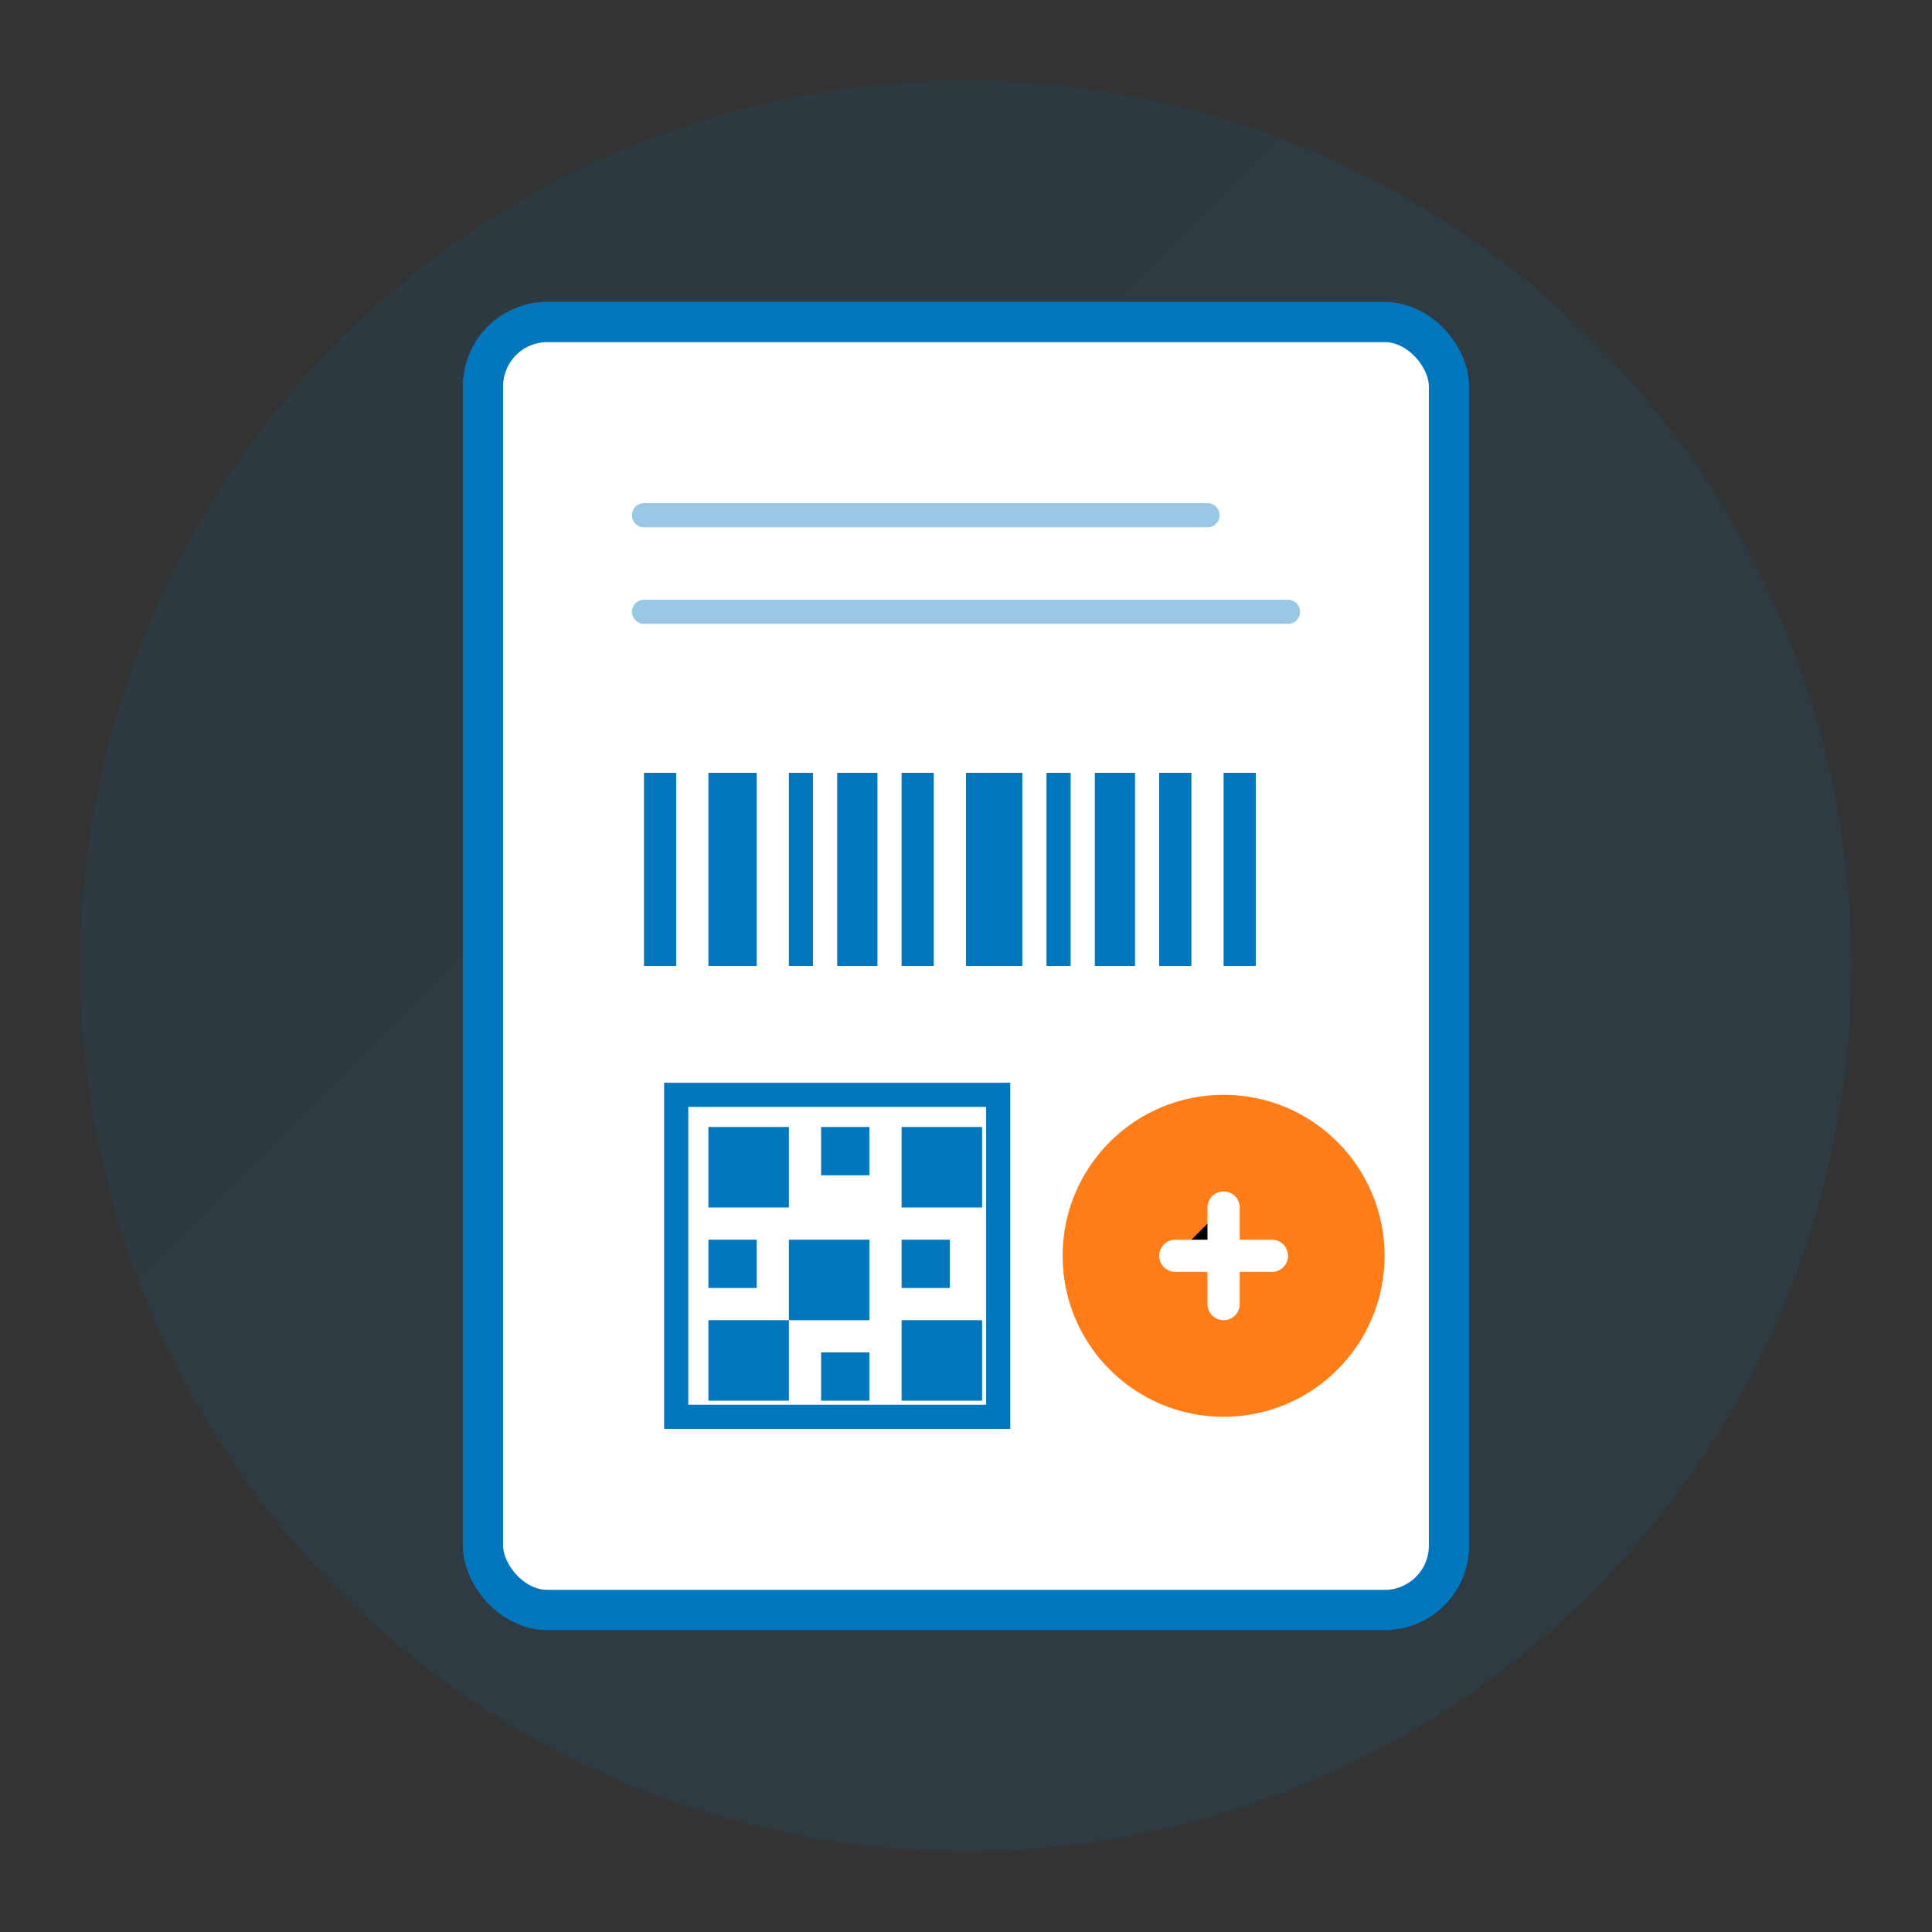
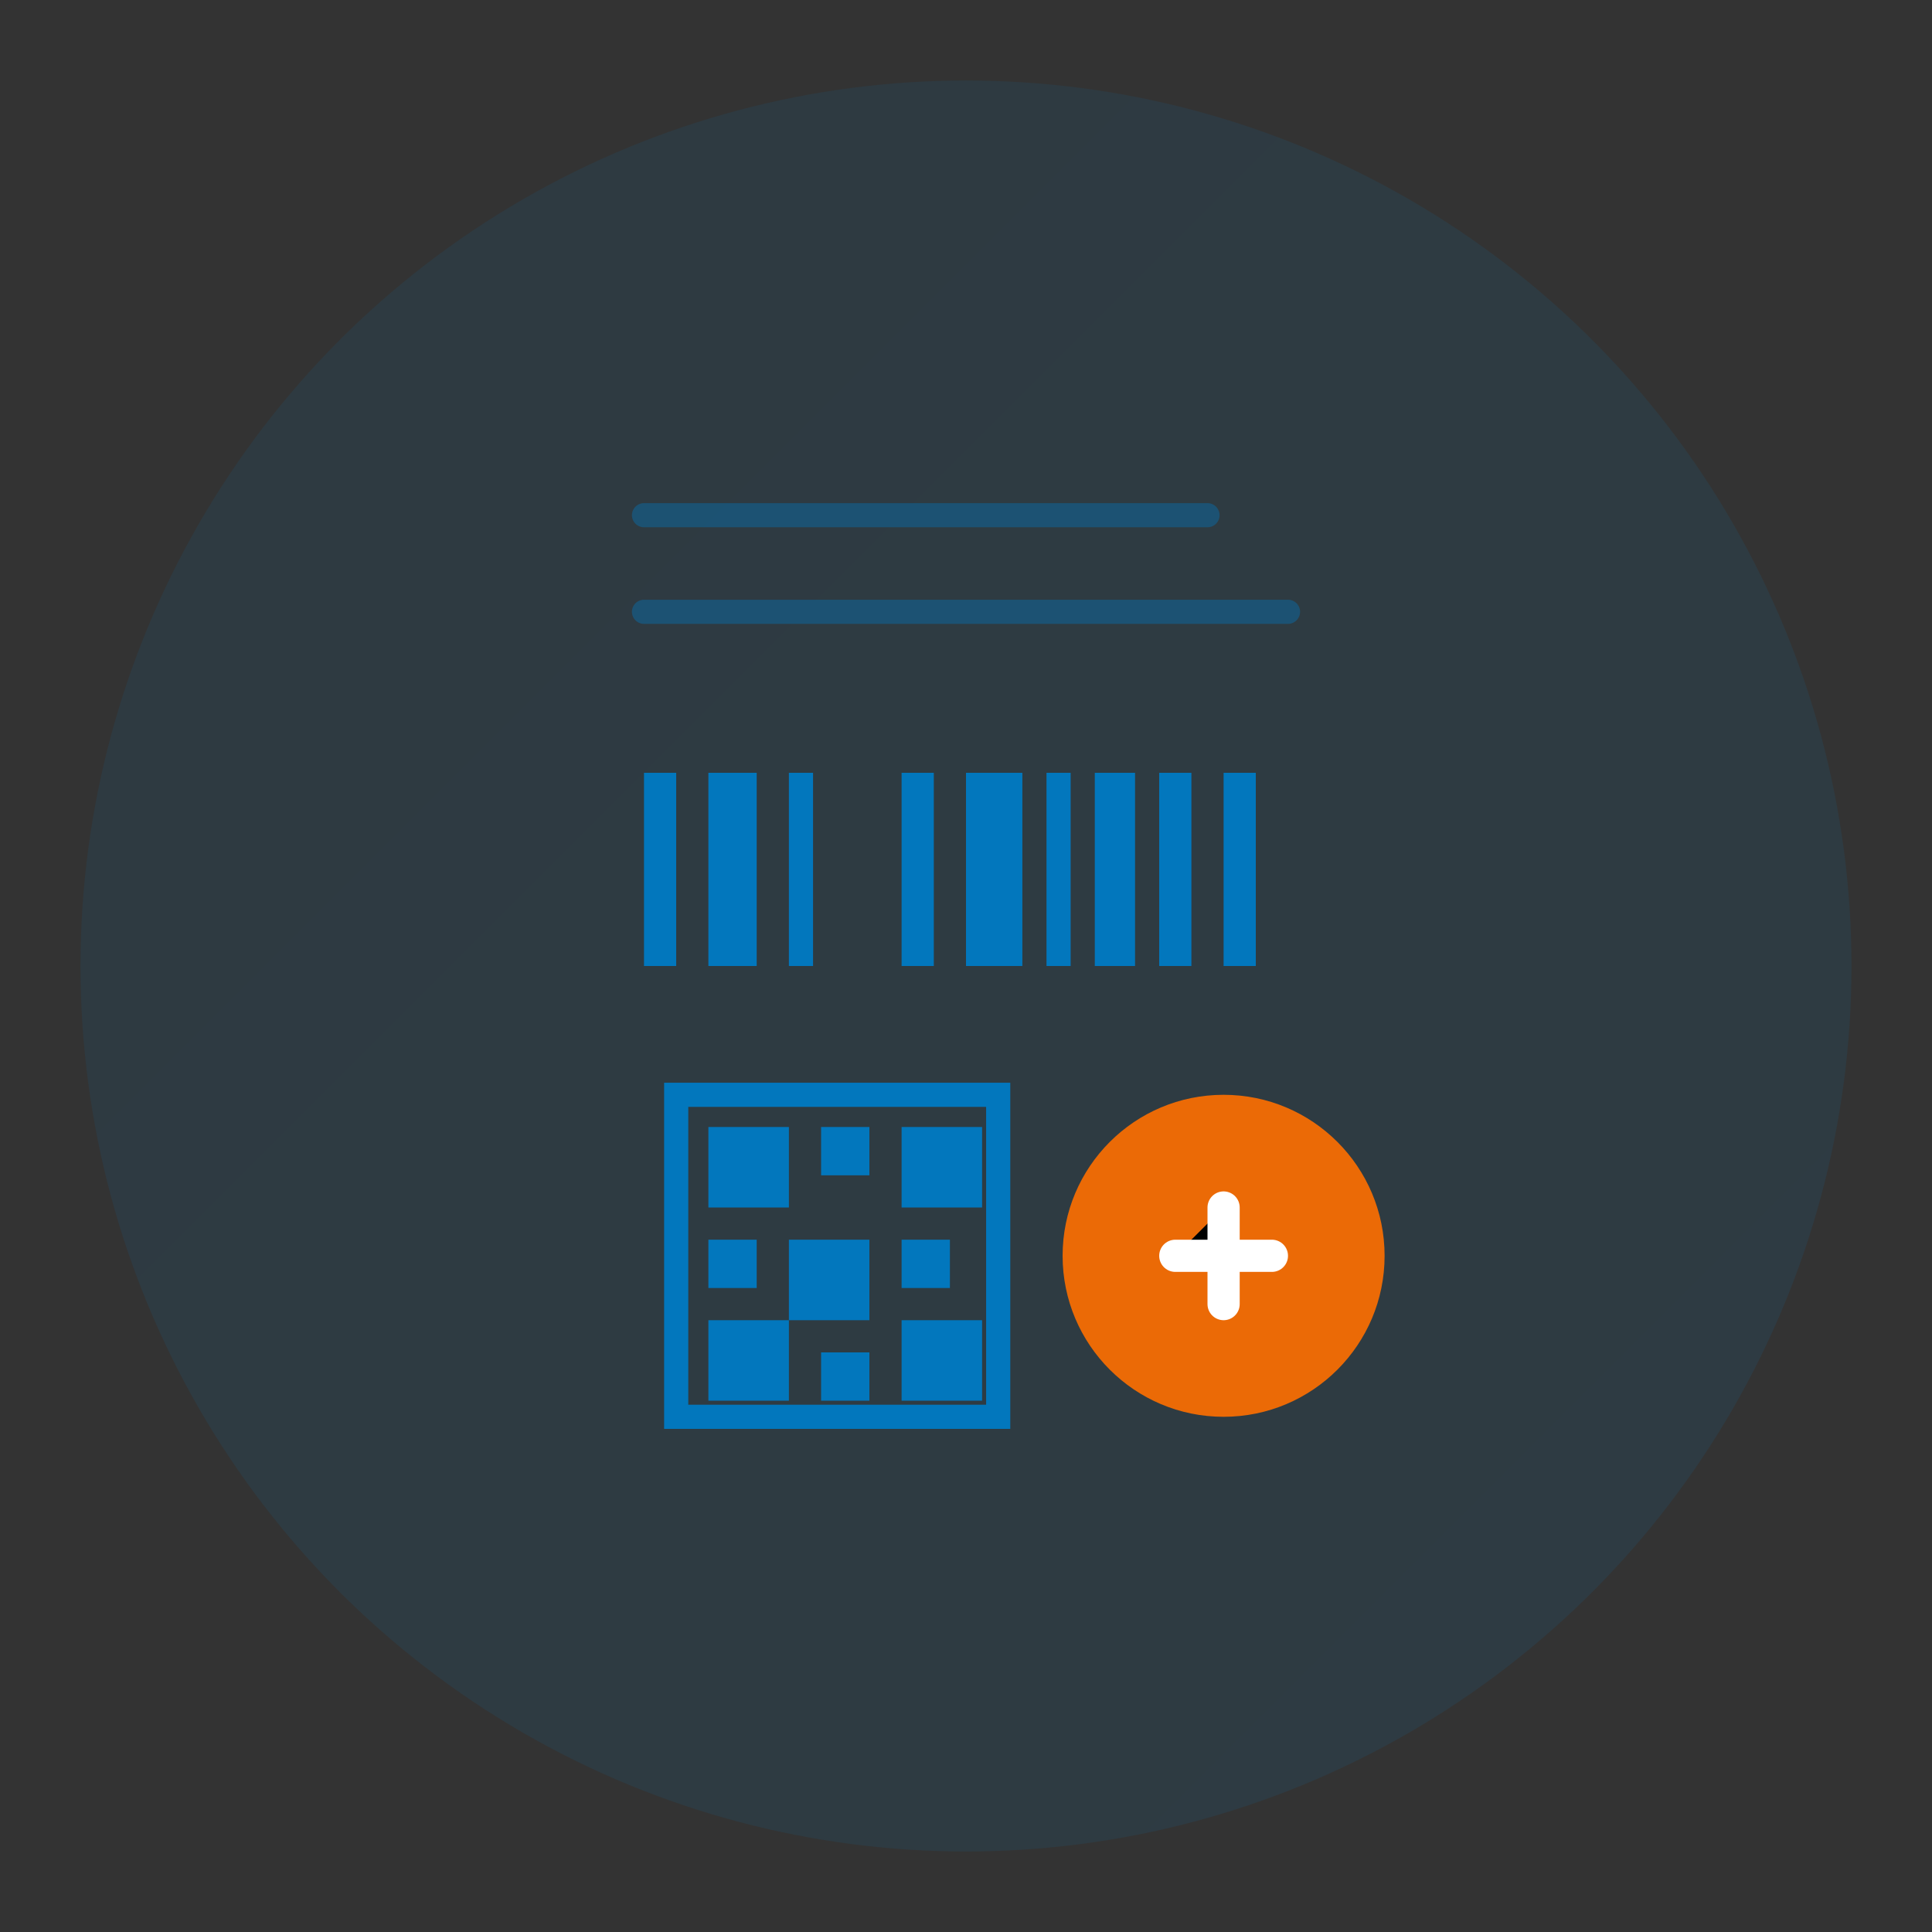
<svg xmlns="http://www.w3.org/2000/svg" width="120" height="120" viewBox="0 0 120 120">
  <rect x="0" y="0" width="120" height="120" fill="#333333" stroke="none" />
  <defs>
    <linearGradient id="barcodeGradient" x1="0%" y1="0%" x2="100%" y2="100%">
      <stop offset="0%" style="stop-color:#0277bd;stop-opacity:1" />
      <stop offset="100%" style="stop-color:#0288d1;stop-opacity:1" />
    </linearGradient>
  </defs>
  <circle cx="60" cy="60" r="55" fill="url(#barcodeGradient)" opacity="0.1" />
-   <rect x="30" y="20" width="60" height="80" rx="4" fill="#fff" stroke="#0277bd" stroke-width="2.5" />
  <line x1="40" y1="32" x2="75" y2="32" stroke="#0277bd" stroke-width="1.5" stroke-linecap="round" opacity="0.4" />
  <line x1="40" y1="38" x2="80" y2="38" stroke="#0277bd" stroke-width="1.5" stroke-linecap="round" opacity="0.4" />
  <rect x="40" y="48" width="2" height="12" fill="#0277bd" />
  <rect x="44" y="48" width="3" height="12" fill="#0277bd" />
  <rect x="49" y="48" width="1.5" height="12" fill="#0277bd" />
-   <rect x="52" y="48" width="2.5" height="12" fill="#0277bd" />
  <rect x="56" y="48" width="2" height="12" fill="#0277bd" />
  <rect x="60" y="48" width="3.5" height="12" fill="#0277bd" />
  <rect x="65" y="48" width="1.5" height="12" fill="#0277bd" />
  <rect x="68" y="48" width="2.5" height="12" fill="#0277bd" />
  <rect x="72" y="48" width="2" height="12" fill="#0277bd" />
  <rect x="76" y="48" width="2" height="12" fill="#0277bd" />
  <rect x="42" y="68" width="20" height="20" fill="none" stroke="#0277bd" stroke-width="1.5" />
  <rect x="44" y="70" width="5" height="5" fill="#0277bd" />
  <rect x="51" y="70" width="3" height="3" fill="#0277bd" />
  <rect x="56" y="70" width="5" height="5" fill="#0277bd" />
  <rect x="44" y="77" width="3" height="3" fill="#0277bd" />
  <rect x="49" y="77" width="5" height="5" fill="#0277bd" />
  <rect x="56" y="77" width="3" height="3" fill="#0277bd" />
  <rect x="44" y="82" width="5" height="5" fill="#0277bd" />
  <rect x="51" y="84" width="3" height="3" fill="#0277bd" />
  <rect x="56" y="82" width="5" height="5" fill="#0277bd" />
  <circle cx="76" cy="78" r="10" fill="#ff6f00" opacity="0.9" />
  <path d="M 73 78 L 76 78 L 76 75 M 76 78 L 79 78 M 76 78 L 76 81" stroke="#fff" stroke-width="2" stroke-linecap="round" />
</svg>